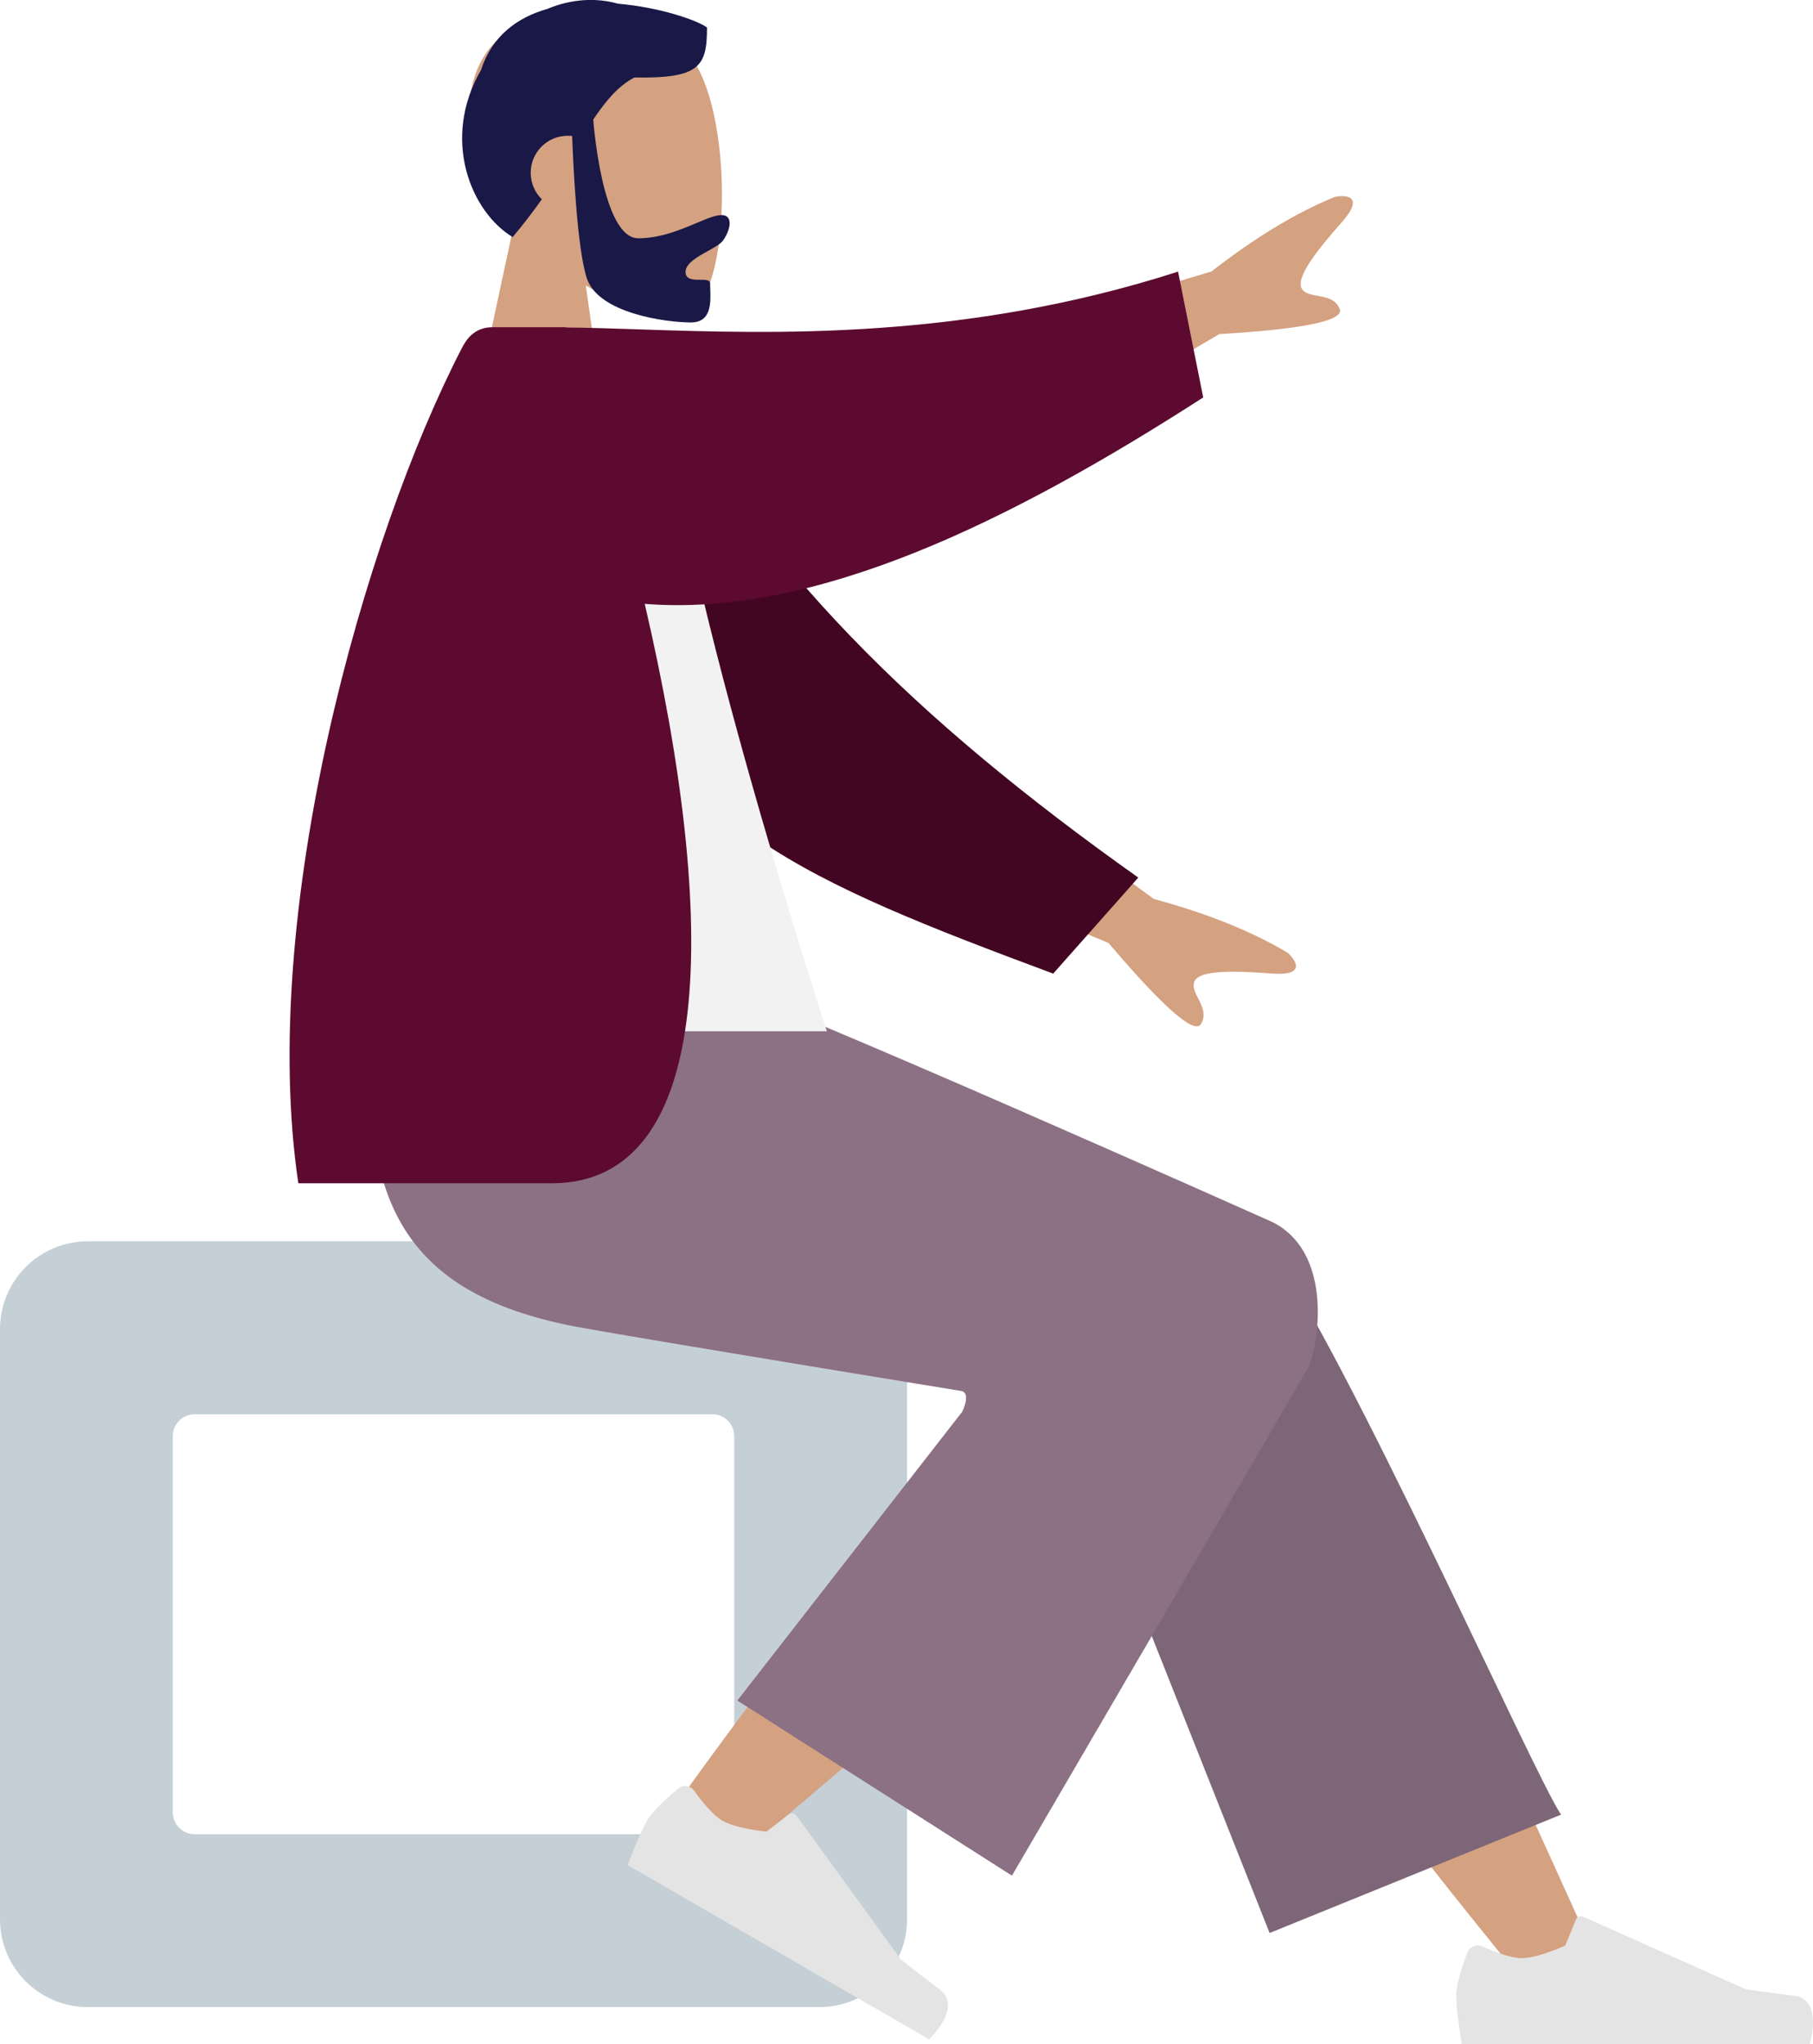
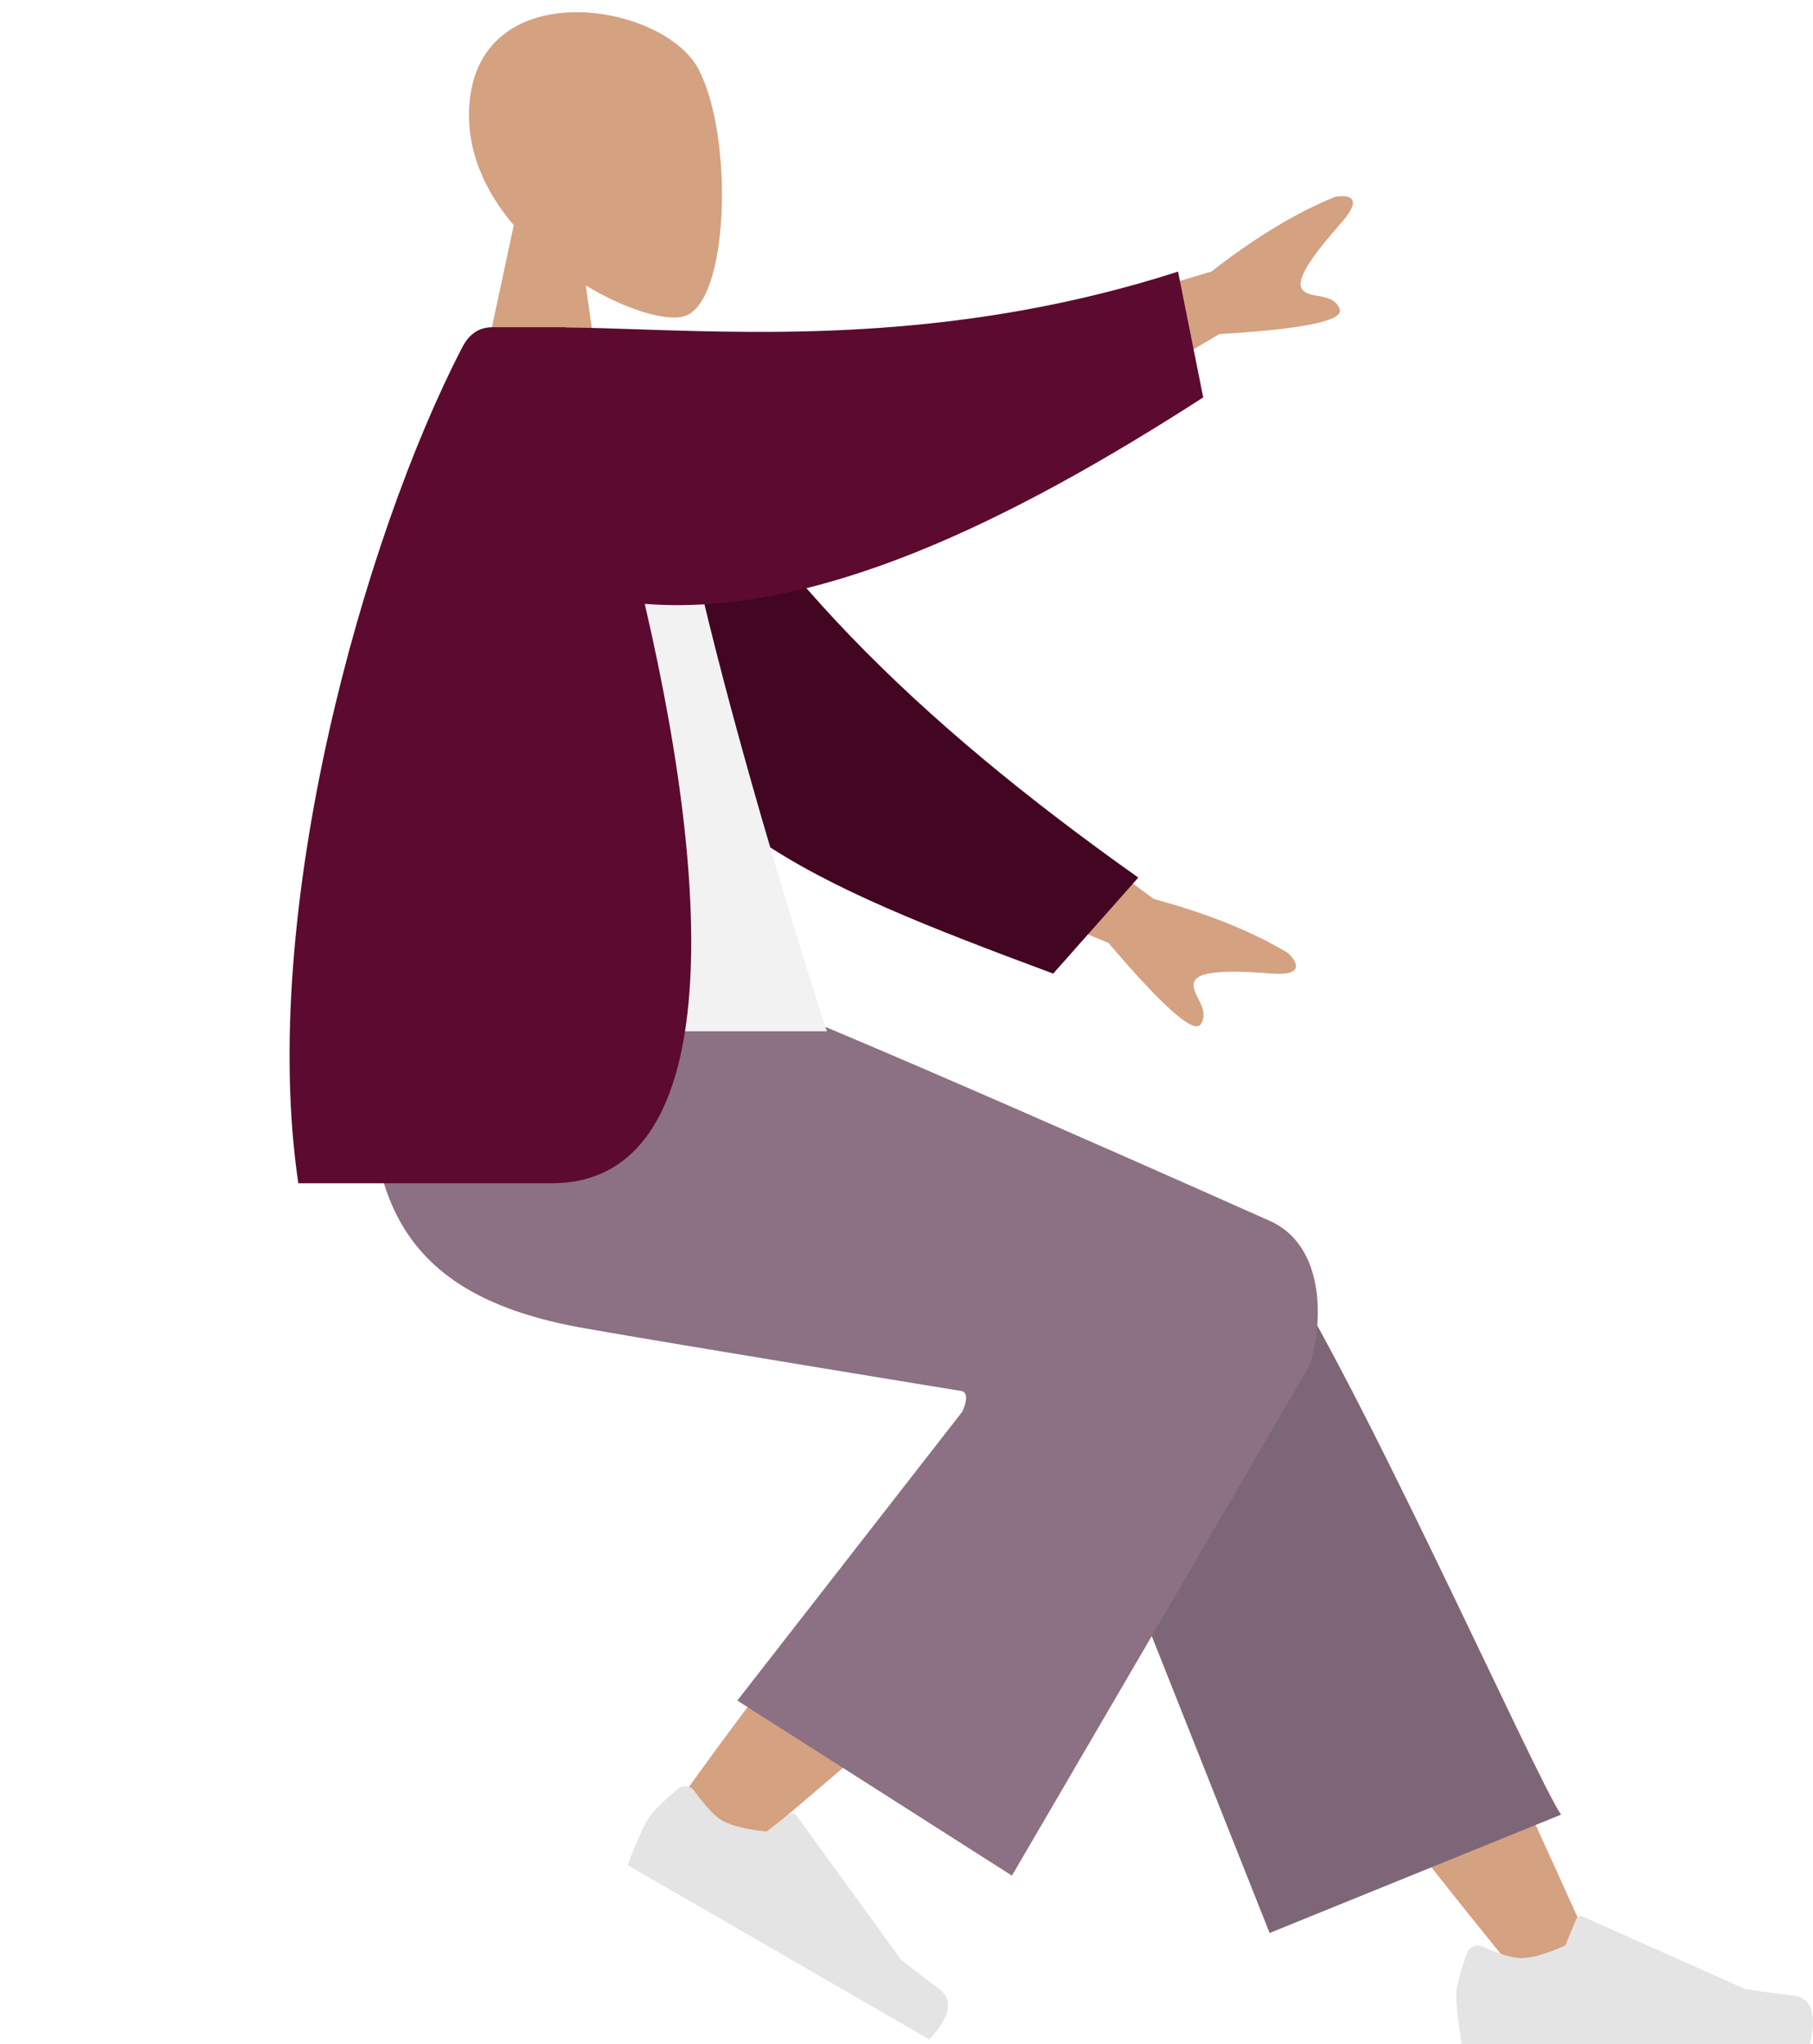
<svg xmlns="http://www.w3.org/2000/svg" id="Ebene_2" viewBox="0 0 330.05 372.06">
  <defs>
    <style>.cls-1{fill:#f2f2f2;}.cls-1,.cls-2,.cls-3,.cls-4,.cls-5,.cls-6,.cls-7,.cls-8,.cls-9{fill-rule:evenodd;}.cls-2{fill:#5c0a30;}.cls-3{fill:#191847;}.cls-4{fill:#420622;}.cls-5{fill:#c5cfd6;}.cls-6{fill:#d4a181;}.cls-7{fill:#7d6677;}.cls-8{fill:#8c7084;}.cls-9{fill:#e4e4e4;}</style>
  </defs>
  <g id="Ebene_1-2">
    <path class="cls-6" d="m106.64,51.96c7.27,4.39,14.42,6.51,17.78,5.64,8.41-2.17,9.19-32.97,2.68-45.11-6.51-12.14-39.97-17.43-41.66,6.62-.59,8.35,2.92,15.8,8.09,21.88l-9.28,43.29h26.96l-4.57-32.33Z" />
-     <path class="cls-3" d="m107.99,21.77c2.33-3.47,4.57-6.13,7.48-7.66,11.85.19,13.24-1.94,13.24-9.11-1.91-1.37-8.67-3.68-16.23-4.33-3.86-1.11-8.43-.9-12.83.95-5.44,1.54-10.04,4.87-12.07,11.09-7.36,12.7-1.77,25.93,5.75,30.44,2-2.37,3.75-4.68,5.31-6.88-1.25-1.22-2.03-2.93-2.03-4.82,0-3.72,3.02-6.74,6.74-6.74.27,0,.54.02.81.05.17,4.66.86,20.41,2.67,25.89,2.14,6.45,14.59,8.04,18.94,8.04,3.75,0,3.62-3.56,3.53-6.1-.01-.37-.03-.71-.03-1.02,0-.65-.85-.65-1.8-.65-1.24,0-2.67,0-2.67-1.42,0-1.55,2.15-2.75,4.07-3.81,1.2-.67,2.31-1.28,2.75-1.91,1.41-1.97,1.88-4.63-.24-4.63-1.16,0-2.76.67-4.67,1.48-2.89,1.22-6.52,2.74-10.52,2.74-6.6,0-8.17-21.31-8.19-21.58Z" />
-     <path class="cls-5" d="m16,225.93c-8.84,0-16,7.16-16,16v107.39c0,8.84,7.16,16,16,16h133.13c8.84,0,16-7.16,16-16v-107.39c0-8.84-7.16-16-16-16H16Zm19.45,31.48c-2.21,0-4,1.79-4,4v68.44c0,2.21,1.79,4,4,4h94.22c2.21,0,4-1.79,4-4v-68.44c0-2.21-1.79-4-4-4H35.45Z" />
    <path class="cls-6" d="m276.52,359.7c-22.15-27.07-37.13-47.13-44.96-60.19-13.4-22.37-24.36-42.27-27.82-49.88-8.25-18.13,18.99-26.62,25.16-18.17,9.33,12.8,29.26,53.08,59.79,120.83l-12.18,7.4Z" />
    <path class="cls-7" d="m231.13,351.83l-41.22-103.83c-8.82-18.93,33.76-31.37,40.24-22.56,14.71,20,49.67,98.88,54.05,104.84l-53.07,21.55Z" />
    <path class="cls-6" d="m121.36,331.01c8.03-11.72,37.23-51.15,53.14-67.47,4.57-4.69,9.03-9.19,13.25-13.38,12.54-12.46,37.51,8.48,24.99,19.84-31.17,28.27-76.65,66.44-80.45,69.84-5.32,4.77-15.98-1.47-10.94-8.83Z" />
    <path class="cls-9" d="m126.4,325.96c-.69-.95-2.03-1.17-2.93-.42-1.84,1.54-4.65,4.04-5.64,5.75-1.52,2.63-3.56,8.19-3.56,8.19,3.05,1.76,54.87,31.7,54.87,31.7,0,0,6.22-5.84,1.94-9.07-4.28-3.23-7.07-5.44-7.07-5.44l-19.01-26.21c-.33-.46-.97-.55-1.42-.2l-4.04,3.11s-5.41-.47-8.08-2.01c-1.69-.98-3.77-3.6-5.07-5.39Z" />
    <path class="cls-9" d="m269.86,354.29c-1.07-.48-2.34,0-2.75,1.1-.83,2.25-2.01,5.82-2.01,7.8,0,3.04,1.01,8.87,1.01,8.87h63.36s2.47-8.17-2.85-8.82c-5.32-.65-8.84-1.18-8.84-1.18l-29.56-13.19c-.51-.23-1.12.01-1.33.53l-1.94,4.71s-4.93,2.3-8,2.3c-1.95,0-5.07-1.23-7.08-2.13Z" />
    <path class="cls-8" d="m175.09,253.19s-51.39-8.38-68.84-11.46c-33.16-5.85-42.83-23.71-37.12-62.68h61.11c12.13,3.5,101.36,43.36,101.36,43.36,10.7,5.32,8.71,20.99,6.75,26.16-.12.32-54.13,92.82-54.13,92.82l-49.99-31.87,40.95-52.58s1.62-3.27-.09-3.75Z" />
    <path class="cls-6" d="m220.58,49.4l-42.58,12.79,10.87,18.12,33.1-19.5c15.45-.92,22.76-2.45,21.91-4.58-.72-1.8-2.42-2.1-4-2.38-1.22-.22-2.37-.42-2.9-1.31-1.21-2.02,3.03-7.27,7.27-12.07,4.24-4.81.85-5.03-1.2-4.65-7.04,2.86-14.53,7.38-22.48,13.57Zm-10.51,114.24l-35.83-26.33-7.92,19.6,35.48,14.72c10.04,11.8,15.65,16.71,16.83,14.75,1-1.65.22-3.2-.5-4.63-.56-1.11-1.09-2.15-.7-3.1.88-2.18,7.62-1.95,14.01-1.46,6.39.49,4.53-2.35,2.99-3.76-6.52-3.91-14.64-7.17-24.36-9.8Z" />
    <path class="cls-4" d="m118.58,66.4c19.51,36.41,47.73,64.32,88.64,93.33l-15.49,17.48c-45.67-16.99-69.78-27.23-81.62-61.63-2.97-8.63-5.05-36.16-6.83-50.64l15.3,1.46Z" />
    <path class="cls-1" d="m64.03,187.71h86.5s-29.39-89.7-30.03-123.12c-.02-1.14-2.12-3.14-3.05-2.88-10.18,2.88-21.78-2.15-21.78-2.15-20.51,33-27.6,73.64-31.65,128.15Z" />
    <path class="cls-2" d="m117.37,109.91c13.51,57.99,12.89,105.46-16.94,105.46h-46.12c-7.32-49.26,11.93-117.56,29.77-152.01.68-1.32,2.13-3.8,5.55-3.8h13.4s.01.04.02.05c4.03.03,8.47.18,13.28.34,24.76.82,59.28,1.97,98.13-10.51l4.58,22.9c-35.06,22.57-70.57,40.05-101.68,37.57Z" />
  </g>
</svg>